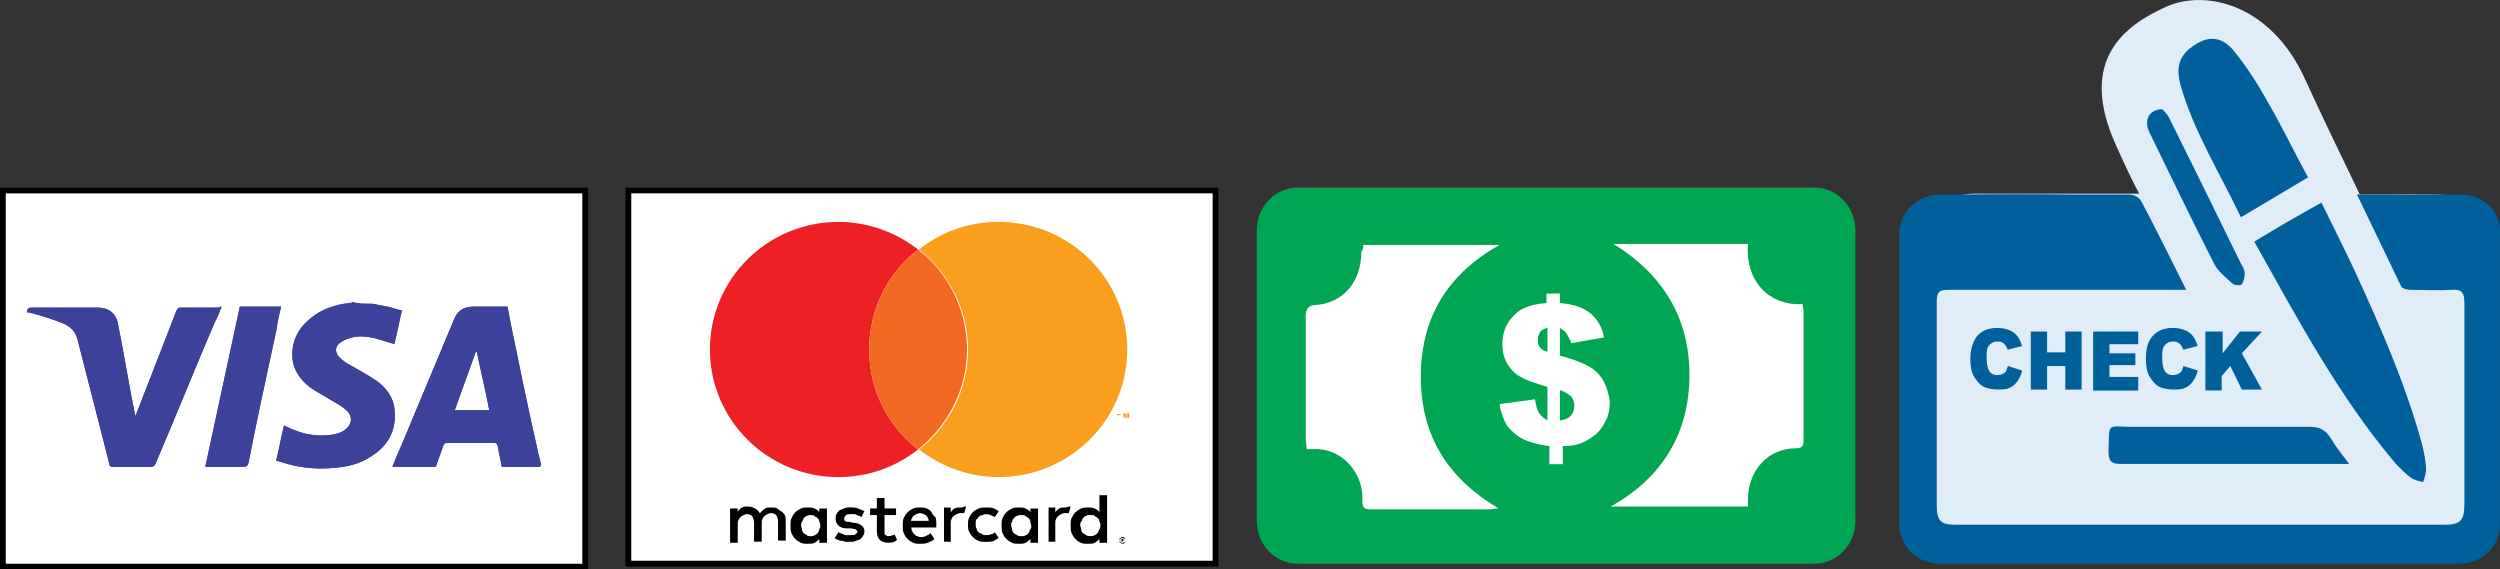
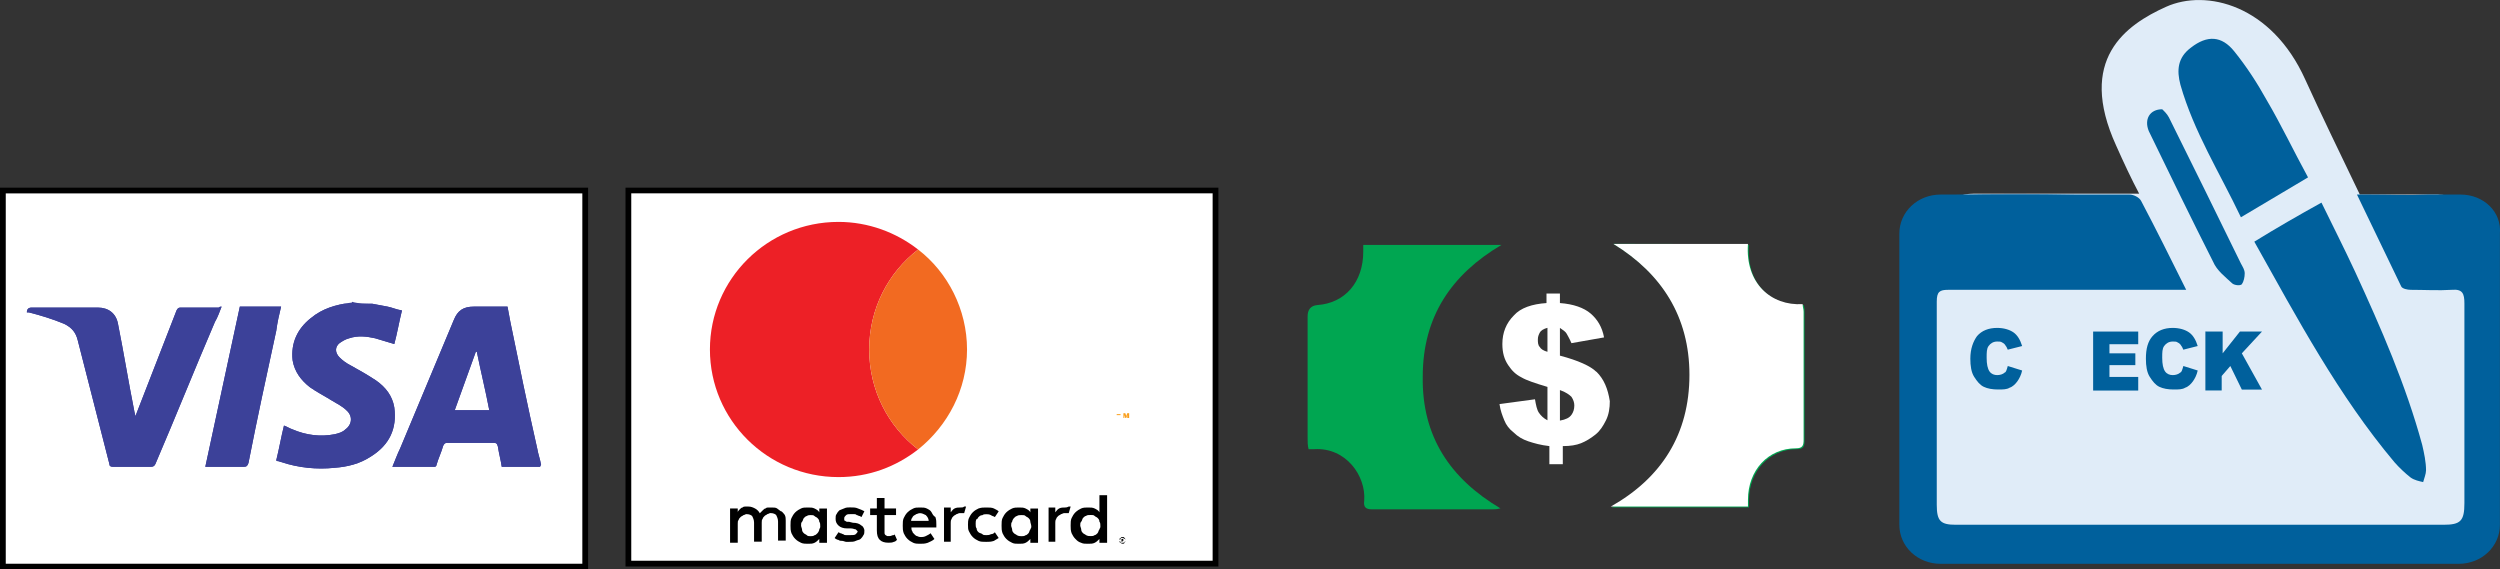
<svg xmlns="http://www.w3.org/2000/svg" id="Layer_1" data-name="Layer 1" viewBox="0 0 260.59 59.36">
  <rect x="0" y="0" width="260.59" height="59.36" fill="#333333" stroke="none" />
  <defs>
    <style>      .cls-1 {        fill: none;      }      .cls-2 {        clip-path: url(#clippath);      }      .cls-3 {        fill: #f99f1d;      }      .cls-4 {        fill: #00609c;      }      .cls-5 {        fill: #f26a21;      }      .cls-6 {        fill: #ed2026;      }      .cls-7 {        fill: #fff;      }      .cls-8 {        fill: #00a651;      }      .cls-9 {        fill: #e0ecf8;      }      .cls-10 {        fill: #3c4199;      }      .cls-11 {        clip-path: url(#clippath-1);      }      .cls-12 {        clip-path: url(#clippath-3);      }      .cls-13 {        clip-path: url(#clippath-2);      }    </style>
    <clipPath id="clippath">
      <path class="cls-1" d="m56.3,48.66h-4c-.1-.7-.3-1.4-.4-2.1-.1-.3-.1-.4-.5-.4h-4.8c-.2,0-.3.1-.4.3-.2.7-.5,1.3-.7,2,0,.1-.1.2-.2.2h-4.4c.3-.7.5-1.3.8-1.9,1.9-4.5,3.7-8.9,5.6-13.4.4-1,1-1.4,2.1-1.4h3.5c.1.5.2,1.1.3,1.6.9,4.4,1.8,8.8,2.8,13.2.1.6.3,1.1.4,1.7-.1.1-.1.2-.1.2h0Zm-5.3-5.9c-.4-2.1-.9-4.1-1.3-6.1h-.1c-.7,2-1.5,4.1-2.2,6.1h3.6Z" />
    </clipPath>
    <clipPath id="clippath-1">
      <path class="cls-1" d="m38.8,31.66c.5.1,1.1.2,1.6.3s.9.3,1.5.4c-.3,1.2-.5,2.4-.8,3.5-.7-.2-1.3-.4-2-.6-.9-.2-1.8-.3-2.7,0-.4.1-.7.3-1,.5-.5.4-.5,1,0,1.5.3.3.7.6,1.1.8.9.5,1.8,1,2.7,1.6,1,.7,1.7,1.6,1.9,2.8.3,2.2-.5,3.9-2.4,5.1-1.2.8-2.5,1.1-3.8,1.2-1.9.2-3.8,0-5.6-.6-.1,0-.2-.1-.4-.1,0,0-.1,0-.1-.1.3-1.2.5-2.4.8-3.6.3.1.6.3.9.4,1.4.6,2.9.8,4.4.5.4-.1.8-.2,1.1-.5.7-.5.8-1.4.1-2-.4-.4-1-.7-1.5-1-.8-.5-1.6-.9-2.3-1.4-.9-.7-1.6-1.6-1.8-2.8-.2-1.8.5-3.3,1.9-4.4,1.2-1,2.6-1.4,4.1-1.6.1,0,.2,0,.2-.1.7.2,1.4.2,2.1.2h0Z" />
    </clipPath>
    <clipPath id="clippath-2">
      <path class="cls-1" d="m23.1,31.96c-.2.5-.4,1.1-.7,1.6-2.1,4.9-4.1,9.9-6.2,14.8-.1.2-.2.3-.5.3h-3.9c-.3,0-.4-.1-.4-.3-1.1-4.3-2.2-8.6-3.3-12.9-.2-.8-.6-1.3-1.4-1.7-1.2-.5-2.5-.9-3.7-1.2h-.2q0-.5.5-.5h6.9c1.1,0,1.9.6,2.1,1.7.6,3,1.1,6.1,1.7,9.1,0,.1.1.3.1.5.1-.1.1-.2.1-.2,1.4-3.6,2.8-7.2,4.2-10.8.1-.2.2-.3.4-.3h4c.1-.1.2-.1.3-.1h0Z" />
    </clipPath>
    <clipPath id="clippath-3">
      <path class="cls-1" d="m21.4,48.66c1.2-5.6,2.4-11.1,3.6-16.7h4.3c-.2.8-.4,1.7-.5,2.5-1,4.6-2,9.2-2.9,13.8-.1.3-.2.4-.5.4h-4Z" />
    </clipPath>
  </defs>
  <g>
    <rect class="cls-7" x="65.5" y="19.85" width="61.2" height="38.9" />
    <path d="m126.4,19.85v38.9l.3-.3h-61.2l.3.3V19.85l-.3.3h61.2l-.3-.3Zm-61.2,0v39.2h61.8V19.56h-61.8v.3Z" />
    <path d="m81.4,53.3c-.1-.1-.3-.2-.4-.3s-.4-.1-.6-.1h-.3c-.1,0-.2,0-.3.1-.1,0-.2.1-.3.2-.1.1-.2.2-.3.3-.1-.2-.3-.4-.5-.5s-.4-.2-.7-.2h-.3c-.1,0-.2,0-.3.1-.1,0-.2.1-.3.2-.1.1-.2.2-.2.3v-.4h-.8v3.57h.8v-1.98c0-.2,0-.3.1-.4,0-.1.1-.2.2-.3.1-.1.2-.1.3-.2.1,0,.2-.1.3-.1.3,0,.5.1.6.2.1.2.2.4.2.69v1.98h.8v-1.98c0-.2,0-.3.1-.4,0-.1.1-.2.2-.3.1-.1.2-.1.3-.2.1,0,.2-.1.3-.1.3,0,.5.1.6.2.1.2.2.4.2.69v1.98h.8v-2.08c0-.2,0-.4-.1-.6-.1-.1-.2-.3-.4-.4h0Z" />
    <path d="m85.4,53.4c-.1-.2-.3-.3-.5-.4-.2-.1-.4-.1-.7-.1s-.5,0-.7.1-.4.2-.6.4c-.2.2-.3.4-.4.6-.1.2-.1.5-.1.79s0,.5.1.79c.1.2.2.4.4.6.2.2.4.3.6.4.2.1.5.1.7.1.3,0,.5,0,.7-.1s.3-.2.5-.4v.4h.8v-3.57h-.8v.4Zm0,1.79c0,.1-.1.3-.2.4-.1.1-.2.2-.3.2-.1.1-.3.1-.4.1-.2,0-.3,0-.4-.1-.1-.1-.2-.1-.3-.2-.1-.1-.2-.2-.2-.4,0-.1-.1-.3-.1-.4,0-.2,0-.3.1-.4.1-.1.1-.3.2-.4.1-.1.2-.2.3-.2.1-.1.3-.1.4-.1.2,0,.3,0,.4.1.1.1.2.1.3.2.1.1.2.2.2.4.1.1.1.3.1.5s-.1.2-.1.3h0Z" />
    <path d="m89.8,54.79c-.2-.2-.5-.3-.9-.3l-.4-.1h-.2q-.1,0-.2-.1c-.1,0-.1-.1-.1-.1v-.2c0-.1.1-.2.2-.3.1-.1.3-.1.5-.1h.3c.1,0,.2,0,.3.1.1,0,.2.1.3.1s.1.1.2.1l.3-.6c-.2-.1-.4-.2-.7-.3-.2-.1-.5-.1-.8-.1-.2,0-.4,0-.6.1-.2.1-.3.1-.5.2-.1.1-.2.2-.3.4-.1.1-.1.3-.1.5,0,.3.1.5.3.69s.5.3.9.3h.4c.2,0,.4.1.5.1.1.1.2.2.2.2,0,.1-.1.2-.2.3-.1.1-.3.1-.6.1h-.4c-.1,0-.2,0-.3-.1-.1,0-.2-.1-.3-.1s-.1-.1-.2-.1l-.4.6c.1.1.3.2.4.2.1.1.3.1.4.1s.3.1.4.1h.3c.3,0,.5,0,.7-.1s.4-.1.5-.2c.1-.1.2-.2.3-.4.1-.1.1-.3.1-.5,0-.1-.1-.4-.3-.5h0Z" />
    <path d="m97.1,53.4c-.1-.2-.3-.3-.5-.4-.2-.1-.4-.1-.7-.1s-.5,0-.7.1-.4.2-.6.4c-.2.2-.3.4-.4.6-.1.2-.1.5-.1.79s0,.5.1.79c.1.2.2.4.4.6.2.2.4.3.6.4.2.1.5.1.7.1.3,0,.5,0,.8-.1.2-.1.5-.2.7-.4l-.4-.6c-.1.1-.3.2-.5.3s-.4.1-.5.1-.2,0-.4-.1c-.1,0-.2-.1-.3-.2-.1-.1-.2-.2-.2-.3-.1-.1-.1-.3-.1-.4h2.6v-.3c0-.3,0-.5-.1-.79-.2-.1-.3-.3-.4-.5h0Zm-2.2,1.09c0-.1.1-.2.1-.4.1-.1.1-.2.2-.3.1-.1.2-.1.3-.2.1,0,.2-.1.4-.1s.4.1.6.2c.2.2.3.4.3.6h-1.9v.2Z" />
    <path d="m107.4,53.4c-.1-.2-.3-.3-.5-.4-.2-.1-.4-.1-.7-.1-.2,0-.5,0-.7.1s-.4.2-.6.4c-.2.2-.3.4-.4.6-.1.2-.1.5-.1.79s0,.5.1.79c.1.2.2.4.4.6.2.2.4.3.6.4.2.1.4.1.7.1s.5,0,.7-.1.3-.2.5-.4v.4h.8v-3.57h-.8v.4Zm0,1.79c-.1.1-.1.3-.2.4-.1.1-.2.2-.3.2-.1.1-.3.1-.4.1-.2,0-.3,0-.5-.1-.1-.1-.2-.1-.3-.2-.1-.1-.2-.2-.2-.4,0-.1-.1-.3-.1-.4,0-.2,0-.3.1-.4,0-.1.1-.3.2-.4.1-.1.2-.2.3-.2.1-.1.3-.1.5-.1s.3,0,.4.1c.1.1.2.1.3.2.1.1.2.2.2.4,0,.1.1.3.1.5s-.1.2-.1.3h0Z" />
    <path d="m93.1,55.78c-.1,0-.2.1-.4.1h-.2c-.1,0-.1-.1-.2-.1q-.1-.1-.1-.2v-1.89h1.2v-.69h-1.2v-1.09h-.8v1.09h-.7v.69h.7v1.59c0,.5.1.79.3.99s.5.3.9.3c.2,0,.4,0,.6-.1.1,0,.2-.1.3-.2l-.3-.69c.1.2,0,.2-.1.2h0Z" />
    <path d="m100.1,52.9c-.2,0-.4,0-.6.1-.2.1-.3.3-.4.4v-.5h-.7v3.57h.7v-1.98c0-.1,0-.3.1-.4,0-.1.1-.2.2-.3.1-.1.2-.1.3-.2.1,0,.2-.1.3-.1h.5l.2-.69h-.2c-.1.1-.2.1-.4.1h0Z" />
    <path d="m111,52.9c-.2,0-.4,0-.6.1-.2.1-.3.3-.4.4v-.5h-.7v3.57h.7v-1.98c0-.1,0-.3.1-.4,0-.1.1-.2.2-.3.1-.1.2-.1.3-.2.1,0,.2-.1.3-.1h.5l.2-.69h-.2c-.2.1-.3.1-.4.1h0Z" />
    <path d="m114.6,51.51v1.89c-.1-.2-.3-.3-.5-.4-.2-.1-.4-.1-.7-.1-.2,0-.5,0-.7.1s-.4.2-.6.4c-.2.2-.3.4-.4.6-.1.2-.1.5-.1.79s0,.5.1.79c.1.2.2.4.4.6.2.2.3.3.6.4.2.1.4.1.7.1s.5,0,.7-.1.3-.2.5-.4v.4h.8v-4.96h-.8v-.1Zm0,3.67c-.1.1-.1.3-.2.4-.1.1-.2.2-.3.2-.1.1-.3.1-.4.1-.2,0-.3,0-.5-.1-.1-.1-.2-.1-.3-.2-.1-.1-.2-.2-.2-.4,0-.1-.1-.3-.1-.4,0-.2,0-.3.1-.4.1-.1.1-.3.2-.4.1-.1.2-.2.3-.2.1-.1.3-.1.5-.1s.3,0,.4.1c.1.1.2.1.3.2.1.1.2.2.2.4.1.1.1.3.1.5s-.1.2-.1.3h0Z" />
    <path d="m102,53.9c.1-.1.2-.2.4-.2.1-.1.3-.1.4-.1.2,0,.3,0,.5.1.1.1.3.1.4.2l.4-.6c-.1-.1-.3-.2-.5-.3s-.5-.1-.8-.1-.5,0-.8.1c-.2.1-.4.2-.6.4-.2.2-.3.4-.4.6-.1.2-.1.5-.1.69,0,.3,0,.5.1.69s.2.4.4.6c.2.2.4.3.6.4.2.1.5.1.8.1s.5,0,.8-.1c.2-.1.3-.2.5-.3l-.4-.6c-.1.1-.2.2-.4.2-.2.1-.3.1-.5.1s-.3,0-.4-.1c-.1-.1-.3-.1-.4-.2-.1-.1-.2-.2-.2-.4-.1-.1-.1-.3-.1-.5s0-.3.1-.5c0,.1.1,0,.2-.2h0Z" />
    <path d="m117,55.98h.1s.1,0,.1.1l.1.1v.2s0,.1-.1.1l-.1.1h-.2s-.1,0-.1-.1l-.1-.1v-.2s0-.1.1-.1l.1-.1h.1Zm0,.69h.1s.1,0,.1-.1c0,0,0-.1.1-.1v-.2s0-.1-.1-.1c0,0-.1,0-.1-.1h-.2s-.1,0-.1.1c0,0,0,.1-.1.1v.2s0,.1.1.1c0,0,.1,0,.1.1h.1Zm0-.5q.1,0,0,0c.1,0,.1.1.1.1v.1h-.1l.1.1h0l-.1-.1h0v.1h-.1v-.3s.1,0,.1,0Zm0,.1h0q.1.1,0,0h.1-.1q.1,0,0,0h0Z" />
    <path class="cls-6" d="m90.6,36.43c0-4.27,2-8.04,5.1-10.42-2.3-1.79-5.2-2.88-8.3-2.88-7.4,0-13.4,5.95-13.4,13.3s6,13.3,13.4,13.3c3.2,0,6-1.09,8.3-2.88-3.1-2.38-5.1-6.15-5.1-10.42h0Z" />
    <path class="cls-5" d="m90.6,36.43c0,4.27,2,8.04,5.1,10.42,3.1-2.48,5.1-6.25,5.1-10.42s-2-8.04-5.1-10.42c-3.1,2.38-5.1,6.15-5.1,10.42h0Z" />
    <path class="cls-3" d="m116.6,43.67v-.4h-.2v-.1h.4v.1h-.2v.4h0Zm.9,0v-.4l-.1.3h-.1l-.1-.3v.3h-.1v-.5h.2l.1.3.1-.3h.2v.5h-.2v.1Z" />
-     <path class="cls-3" d="m104.1,23.13c-3.2,0-6.1,1.09-8.3,2.88,3.1,2.48,5.1,6.25,5.1,10.42s-2,8.04-5.1,10.42c2.3,1.79,5.2,2.88,8.3,2.88,7.4,0,13.4-5.95,13.4-13.3s-6-13.3-13.4-13.3h0Z" />
  </g>
  <g>
    <rect class="cls-7" x=".3" y="19.86" width="60.7" height="39.2" />
    <path d="m61,58.76H.3l.3.3V19.86l-.3.3h60.7l-.3-.3v39.2l.3-.3Zm0-39.2H0v39.8h61.3V19.56h-.3Z" />
    <g>
      <path id="SVGID" class="cls-10" d="m56.3,48.66h-4c-.1-.7-.3-1.4-.4-2.1-.1-.3-.1-.4-.5-.4h-4.8c-.2,0-.3.1-.4.3-.2.7-.5,1.3-.7,2,0,.1-.1.2-.2.2h-4.4c.3-.7.5-1.3.8-1.9,1.9-4.5,3.7-8.9,5.6-13.4.4-1,1-1.4,2.1-1.4h3.5c.1.5.2,1.1.3,1.6.9,4.4,1.8,8.8,2.8,13.2.1.6.3,1.1.4,1.7-.1.1-.1.2-.1.2h0Zm-5.3-5.9c-.4-2.1-.9-4.1-1.3-6.1h-.1c-.7,2-1.5,4.1-2.2,6.1h3.6Z" />
      <g class="cls-2">
        <rect id="SVGID-2" data-name="SVGID" class="cls-10" x="40.6" y="31.86" width="15.8" height="16.8" />
      </g>
    </g>
    <g>
      <path id="SVGID-3" data-name="SVGID" class="cls-10" d="m38.8,31.66c.5.1,1.1.2,1.6.3s.9.3,1.5.4c-.3,1.2-.5,2.4-.8,3.5-.7-.2-1.3-.4-2-.6-.9-.2-1.8-.3-2.7,0-.4.1-.7.3-1,.5-.5.4-.5,1,0,1.5.3.3.7.6,1.1.8.9.5,1.8,1,2.7,1.6,1,.7,1.7,1.6,1.9,2.8.3,2.2-.5,3.9-2.4,5.1-1.2.8-2.5,1.1-3.8,1.2-1.9.2-3.8,0-5.6-.6-.1,0-.2-.1-.4-.1,0,0-.1,0-.1-.1.3-1.2.5-2.4.8-3.6.3.1.6.3.9.4,1.4.6,2.9.8,4.4.5.4-.1.8-.2,1.1-.5.7-.5.8-1.4.1-2-.4-.4-1-.7-1.5-1-.8-.5-1.6-.9-2.3-1.4-.9-.7-1.6-1.6-1.8-2.8-.2-1.8.5-3.3,1.9-4.4,1.2-1,2.6-1.4,4.1-1.6.1,0,.2,0,.2-.1.7.2,1.4.2,2.1.2h0Z" />
      <g class="cls-11">
        <rect id="SVGID-4" data-name="SVGID" class="cls-10" x="28.6" y="31.66" width="13.4" height="17.3" />
      </g>
    </g>
    <g>
      <path id="SVGID-5" data-name="SVGID" class="cls-10" d="m23.1,31.96c-.2.5-.4,1.1-.7,1.6-2.1,4.9-4.1,9.9-6.2,14.8-.1.2-.2.3-.5.3h-3.9c-.3,0-.4-.1-.4-.3-1.1-4.3-2.2-8.6-3.3-12.9-.2-.8-.6-1.3-1.4-1.7-1.2-.5-2.5-.9-3.7-1.2h-.2q0-.5.5-.5h6.9c1.1,0,1.9.6,2.1,1.7.6,3,1.1,6.1,1.7,9.1,0,.1.1.3.1.5.1-.1.1-.2.1-.2,1.4-3.6,2.8-7.2,4.2-10.8.1-.2.2-.3.4-.3h4c.1-.1.2-.1.3-.1h0Z" />
      <g class="cls-13">
        <rect id="SVGID-6" data-name="SVGID" class="cls-10" x="2.7" y="31.86" width="20.6" height="16.8" />
      </g>
    </g>
    <g>
      <path id="SVGID-7" data-name="SVGID" class="cls-10" d="m21.4,48.66c1.2-5.6,2.4-11.1,3.6-16.7h4.3c-.2.8-.4,1.7-.5,2.5-1,4.6-2,9.2-2.9,13.8-.1.3-.2.4-.5.4h-4Z" />
      <g class="cls-12">
        <rect id="SVGID-8" data-name="SVGID" class="cls-10" x="21.4" y="31.86" width="7.9" height="16.8" />
      </g>
    </g>
  </g>
  <g>
-     <path class="cls-8" d="m193.4,54.28c0,2.49-1.9,4.48-4.3,4.48h-53.8c-2.4,0-4.3-1.99-4.3-4.48v-30.25c0-2.49,1.9-4.48,4.3-4.48h53.8c2.4,0,4.3,1.99,4.3,4.48v30.25Z" />
    <path class="cls-8" d="m168.2,25.43c5.1,3.08,7.9,7.56,8,13.73,0,6.17-2.9,10.75-8.2,13.73h14.3v-.7c0-3.08,2.1-5.37,5-5.37.7,0,.8-.3.8-.9v-13.33c0-.3,0-.5-.1-.8-3.4.2-6-2.19-5.7-6.27-4.8-.1-9.5-.1-14.1-.1h0Z" />
    <path class="cls-8" d="m142.1,25.53v.7c0,3.18-1.9,5.37-4.8,5.57q-1,.1-1,1.19v12.64c0,.4,0,.8.1,1.19h.6c3.3-.2,5.4,2.79,5.2,5.37-.1.7.2.9.8.9h12.6c.2,0,.4,0,.8-.1-5.2-3.08-8.2-7.46-8.1-13.73,0-6.27,3-10.65,8.2-13.73-5,0-9.7,0-14.4,0h0Z" />
    <path class="cls-7" d="m168.2,25.43h14c-.3,4.08,2.4,6.47,5.7,6.27,0,.3.1.5.1.8v13.33c0,.6-.1.9-.8.9-2.9,0-5,2.29-5,5.37v.7h-14.3c5.3-2.98,8.2-7.56,8.2-13.73,0-6.07-2.9-10.55-7.9-13.63h0Z" />
-     <path class="cls-7" d="m142.1,25.53h14.2c-5.3,2.98-8.2,7.46-8.2,13.73s2.9,10.65,8.1,13.73c-.4,0-.6.1-.8.1h-12.6c-.6,0-.8-.2-.8-.9.2-2.59-1.9-5.57-5.2-5.37h-.6c0-.4-.1-.8-.1-1.19v-12.64q0-1.19,1-1.19c2.9-.2,4.8-2.39,4.8-5.57.2-.2.2-.4.2-.7h0Z" />
    <path class="cls-7" d="m166.4,38.76c-.6-.6-1.9-1.19-3.8-1.69v-2.89c.3.2.6.4.7.6.1.2.3.5.5.99l3.4-.6c-.2-1.09-.7-1.89-1.4-2.49-.7-.6-1.8-.99-3.2-1.09v-.99h-1.4v.99c-1.5.1-2.7.5-3.4,1.29-.8.8-1.2,1.79-1.2,2.98,0,.9.2,1.59.6,2.19.4.6.8.99,1.4,1.29.5.3,1.4.6,2.7.99v3.48c-.4-.2-.7-.5-.9-.8-.2-.3-.3-.8-.4-1.39l-3.7.5c.1.7.3,1.19.5,1.69s.5.9,1,1.29c.4.4.9.7,1.5.9s1.3.4,2.2.5v1.89h1.4v-1.89c.8,0,1.4-.1,1.9-.3s1-.5,1.5-.9.8-.9,1.1-1.49c.3-.6.4-1.29.4-1.99-.2-1.29-.6-2.29-1.4-3.08h0Zm-5.1-2.09c-.4-.1-.7-.3-.8-.5-.2-.2-.2-.5-.2-.8s.1-.5.2-.7.4-.4.8-.5v2.49Zm2.5,6.57c-.2.3-.6.5-1.2.6v-3.18c.6.2,1,.5,1.2.7.2.3.3.6.3.9,0,.4-.1.7-.3.99h0Z" />
  </g>
  <g>
    <path class="cls-9" d="m254.18,20.28h-8.2c-2-4.16-4.2-8.7-5.7-12.01-3.5-7.75-10.3-9.45-14.5-7.56s-9.3,5.48-5.2,14.47c.8,1.8,1.6,3.5,2.4,5.01h-17.3c-2.4,0-4.3,1.8-4.3,4.07v27.8c0,2.27,1.9,4.07,4.3,4.07h48.4c2.4,0,4.3-1.8,4.3-4.07v-27.7c.1-2.17-1.8-4.07-4.2-4.07h0Z" />
    <path class="cls-4" d="m203.58,20.28h-.1,13.1c-4.4-.09-8.7-.09-13,0h0Z" />
    <path class="cls-4" d="m256.48,20.28h-3.5c-2,.09-3.9,0-5.9,0h-1.4c1.6,3.31,3.1,6.43,4.6,9.55.1.28.7.38,1,.38,1.4,0,2.9.09,4.3,0,1.1-.09,1.3.38,1.3,1.42v20.8c0,1.89-.4,2.27-2.2,2.27h-50.8c-1.6,0-2-.38-2-2.08v-21.18c0-1.04.3-1.23,1.2-1.23h24.8c-1.6-3.21-3.1-6.24-4.7-9.27-.2-.38-.8-.66-1.2-.66h-19.7c-2.4,0-4.3,1.8-4.3,4.07v30.35c0,2.27,1.9,4.07,4.3,4.07h54c2.4,0,4.3-1.8,4.3-4.07v-30.35c.2-2.27-1.7-4.07-4.1-4.07h0Z" />
    <path class="cls-4" d="m234.98,25.19c2.3-1.42,4.6-2.74,7-4.07,1.2,2.46,2.4,4.82,3.5,7.19,2.7,5.86,5.3,11.82,7,18.06.2.85.4,1.8.4,2.65,0,.38-.2.85-.3,1.23-.4-.09-.9-.19-1.3-.47-.6-.47-1.2-1.04-1.7-1.61-5.8-6.9-10.1-14.94-14.6-22.98h0Z" />
    <path class="cls-4" d="m233.58,22.64c-2.2-4.63-4.9-8.89-6.3-13.8-.4-1.51-.3-2.84,1.1-3.88,1.7-1.32,3.2-1.23,4.5.38,1.3,1.61,2.4,3.31,3.4,5.11,1.5,2.55,2.8,5.29,4.3,8.04-2.4,1.42-4.6,2.74-7,4.16h0Z" />
-     <path class="cls-4" d="m244.88,48.36h-23.8c-1,0-1.3-.28-1.3-1.32.1-3.12-.2-2.55,2.5-2.55h18.4c1.1,0,1.7.28,2.3,1.23.5.85,1.1,1.61,1.9,2.65h0Z" />
    <path class="cls-4" d="m225.38,11.39c.2.19.5.47.7.85,2.5,5.01,5,10.12,7.5,15.22.2.38.4.66.4,1.04s-.1.85-.3,1.13c-.2.19-.8.09-1-.09-.7-.66-1.6-1.32-2-2.27-2.3-4.54-4.5-9.08-6.7-13.61-.5-1.23.1-2.27,1.4-2.27h0Z" />
    <path class="cls-4" d="m209.28,38.15l1.5.47c-.1.47-.3.85-.5,1.13s-.5.57-.8.66c-.3.19-.7.19-1.2.19-.6,0-1.1-.09-1.5-.28s-.7-.57-1-1.04-.4-1.13-.4-1.89c0-1.04.3-1.8.7-2.36.5-.57,1.2-.85,2.1-.85.7,0,1.3.19,1.7.47.4.28.7.76.9,1.42l-1.5.38c-.1-.19-.1-.28-.2-.38-.1-.19-.2-.28-.4-.38-.1-.09-.3-.09-.5-.09-.4,0-.7.19-.9.47-.2.28-.2.66-.2,1.23,0,.66.1,1.13.3,1.42.2.28.5.38.8.38s.6-.09.8-.28c.1,0,.2-.28.3-.66h0Z" />
-     <path class="cls-4" d="m211.68,34.56h1.7v2.17h1.9v-2.17h1.7v6.05h-1.7v-2.46h-1.9v2.46h-1.7v-6.05Z" />
    <path class="cls-4" d="m218.18,34.56h4.7v1.32h-3v.95h2.7v1.23h-2.7v1.23h3v1.42h-4.7v-6.15Z" />
    <path class="cls-4" d="m227.58,38.15l1.5.47c-.1.47-.3.85-.5,1.13s-.5.57-.8.66c-.3.19-.7.19-1.2.19-.6,0-1.1-.09-1.5-.28s-.7-.57-1-1.04-.4-1.13-.4-1.89c0-1.04.2-1.8.7-2.36s1.2-.85,2.1-.85c.7,0,1.3.19,1.7.47.4.28.7.76.9,1.42l-1.5.38c-.1-.19-.1-.28-.2-.38-.1-.19-.2-.28-.4-.38-.1-.09-.3-.09-.5-.09-.4,0-.7.19-.9.47-.2.28-.2.66-.2,1.23,0,.66.1,1.13.3,1.42.2.28.5.38.8.38s.6-.09.8-.28c.1,0,.2-.28.3-.66h0Z" />
    <path class="cls-4" d="m229.98,34.56h1.7v2.27l1.8-2.27h2.3l-2.1,2.27,2.1,3.78h-2.1l-1.2-2.46-.9,1.04v1.51h-1.7v-6.15h.1Z" />
  </g>
</svg>